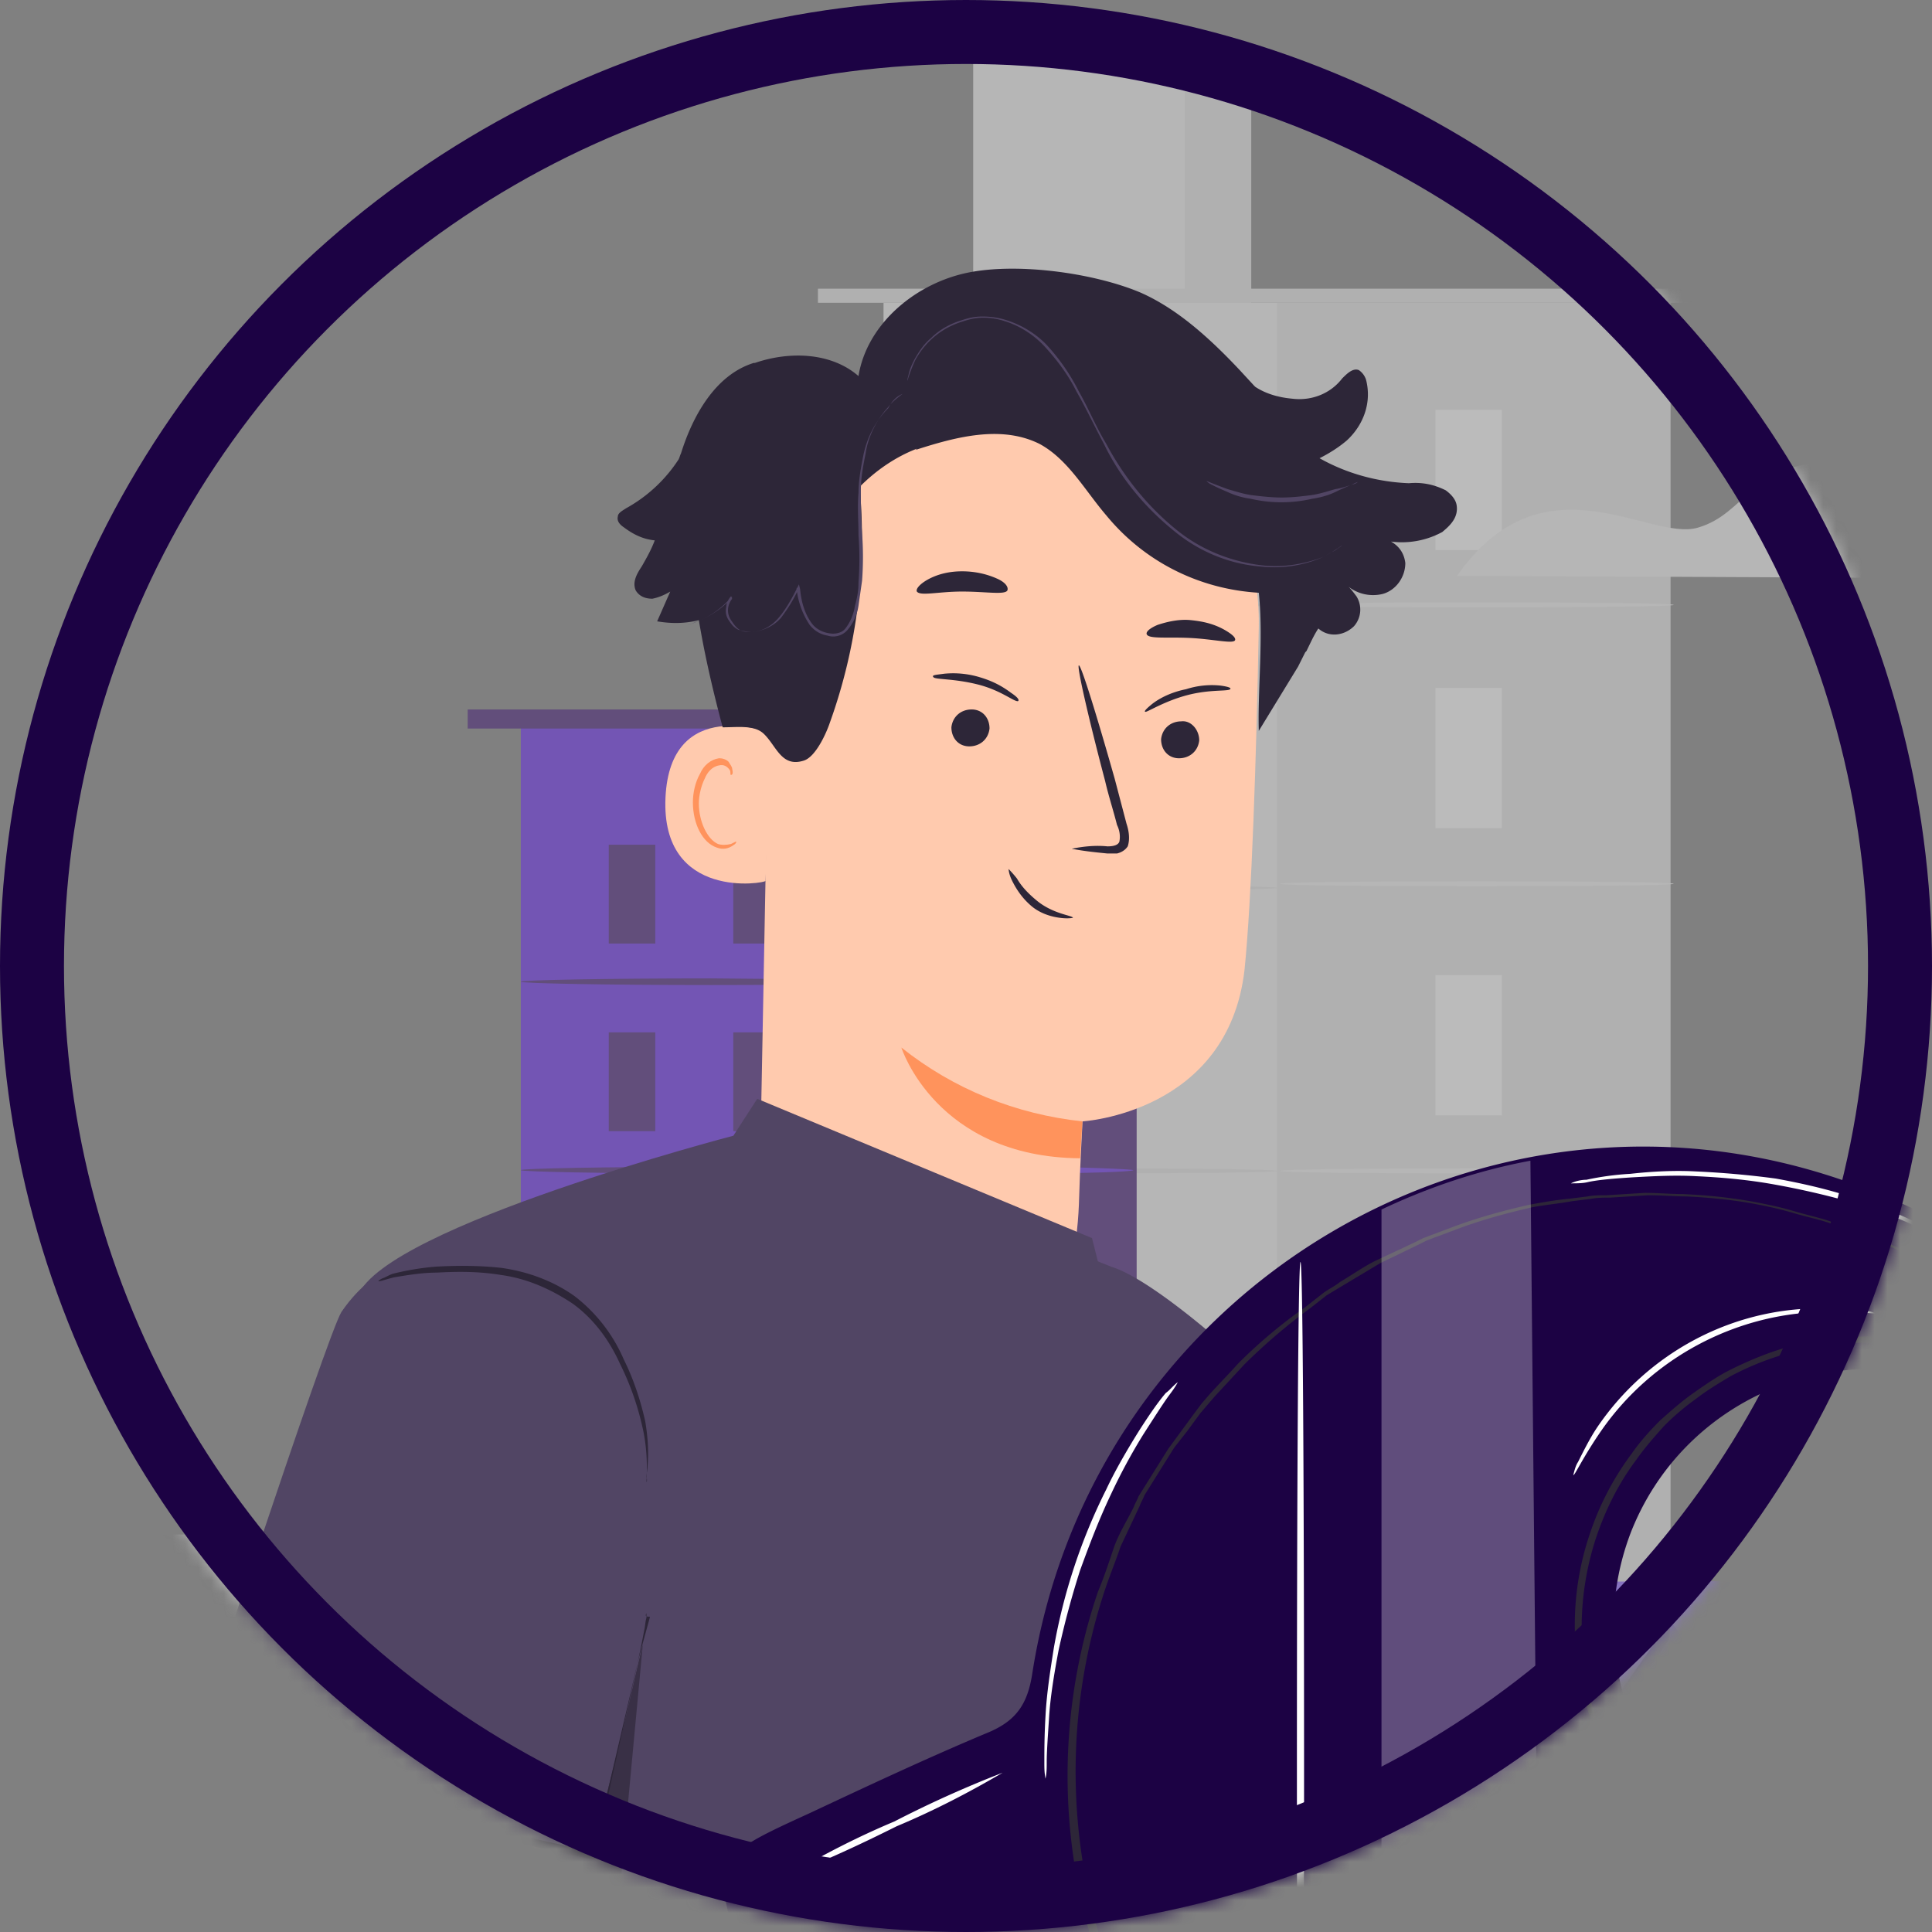
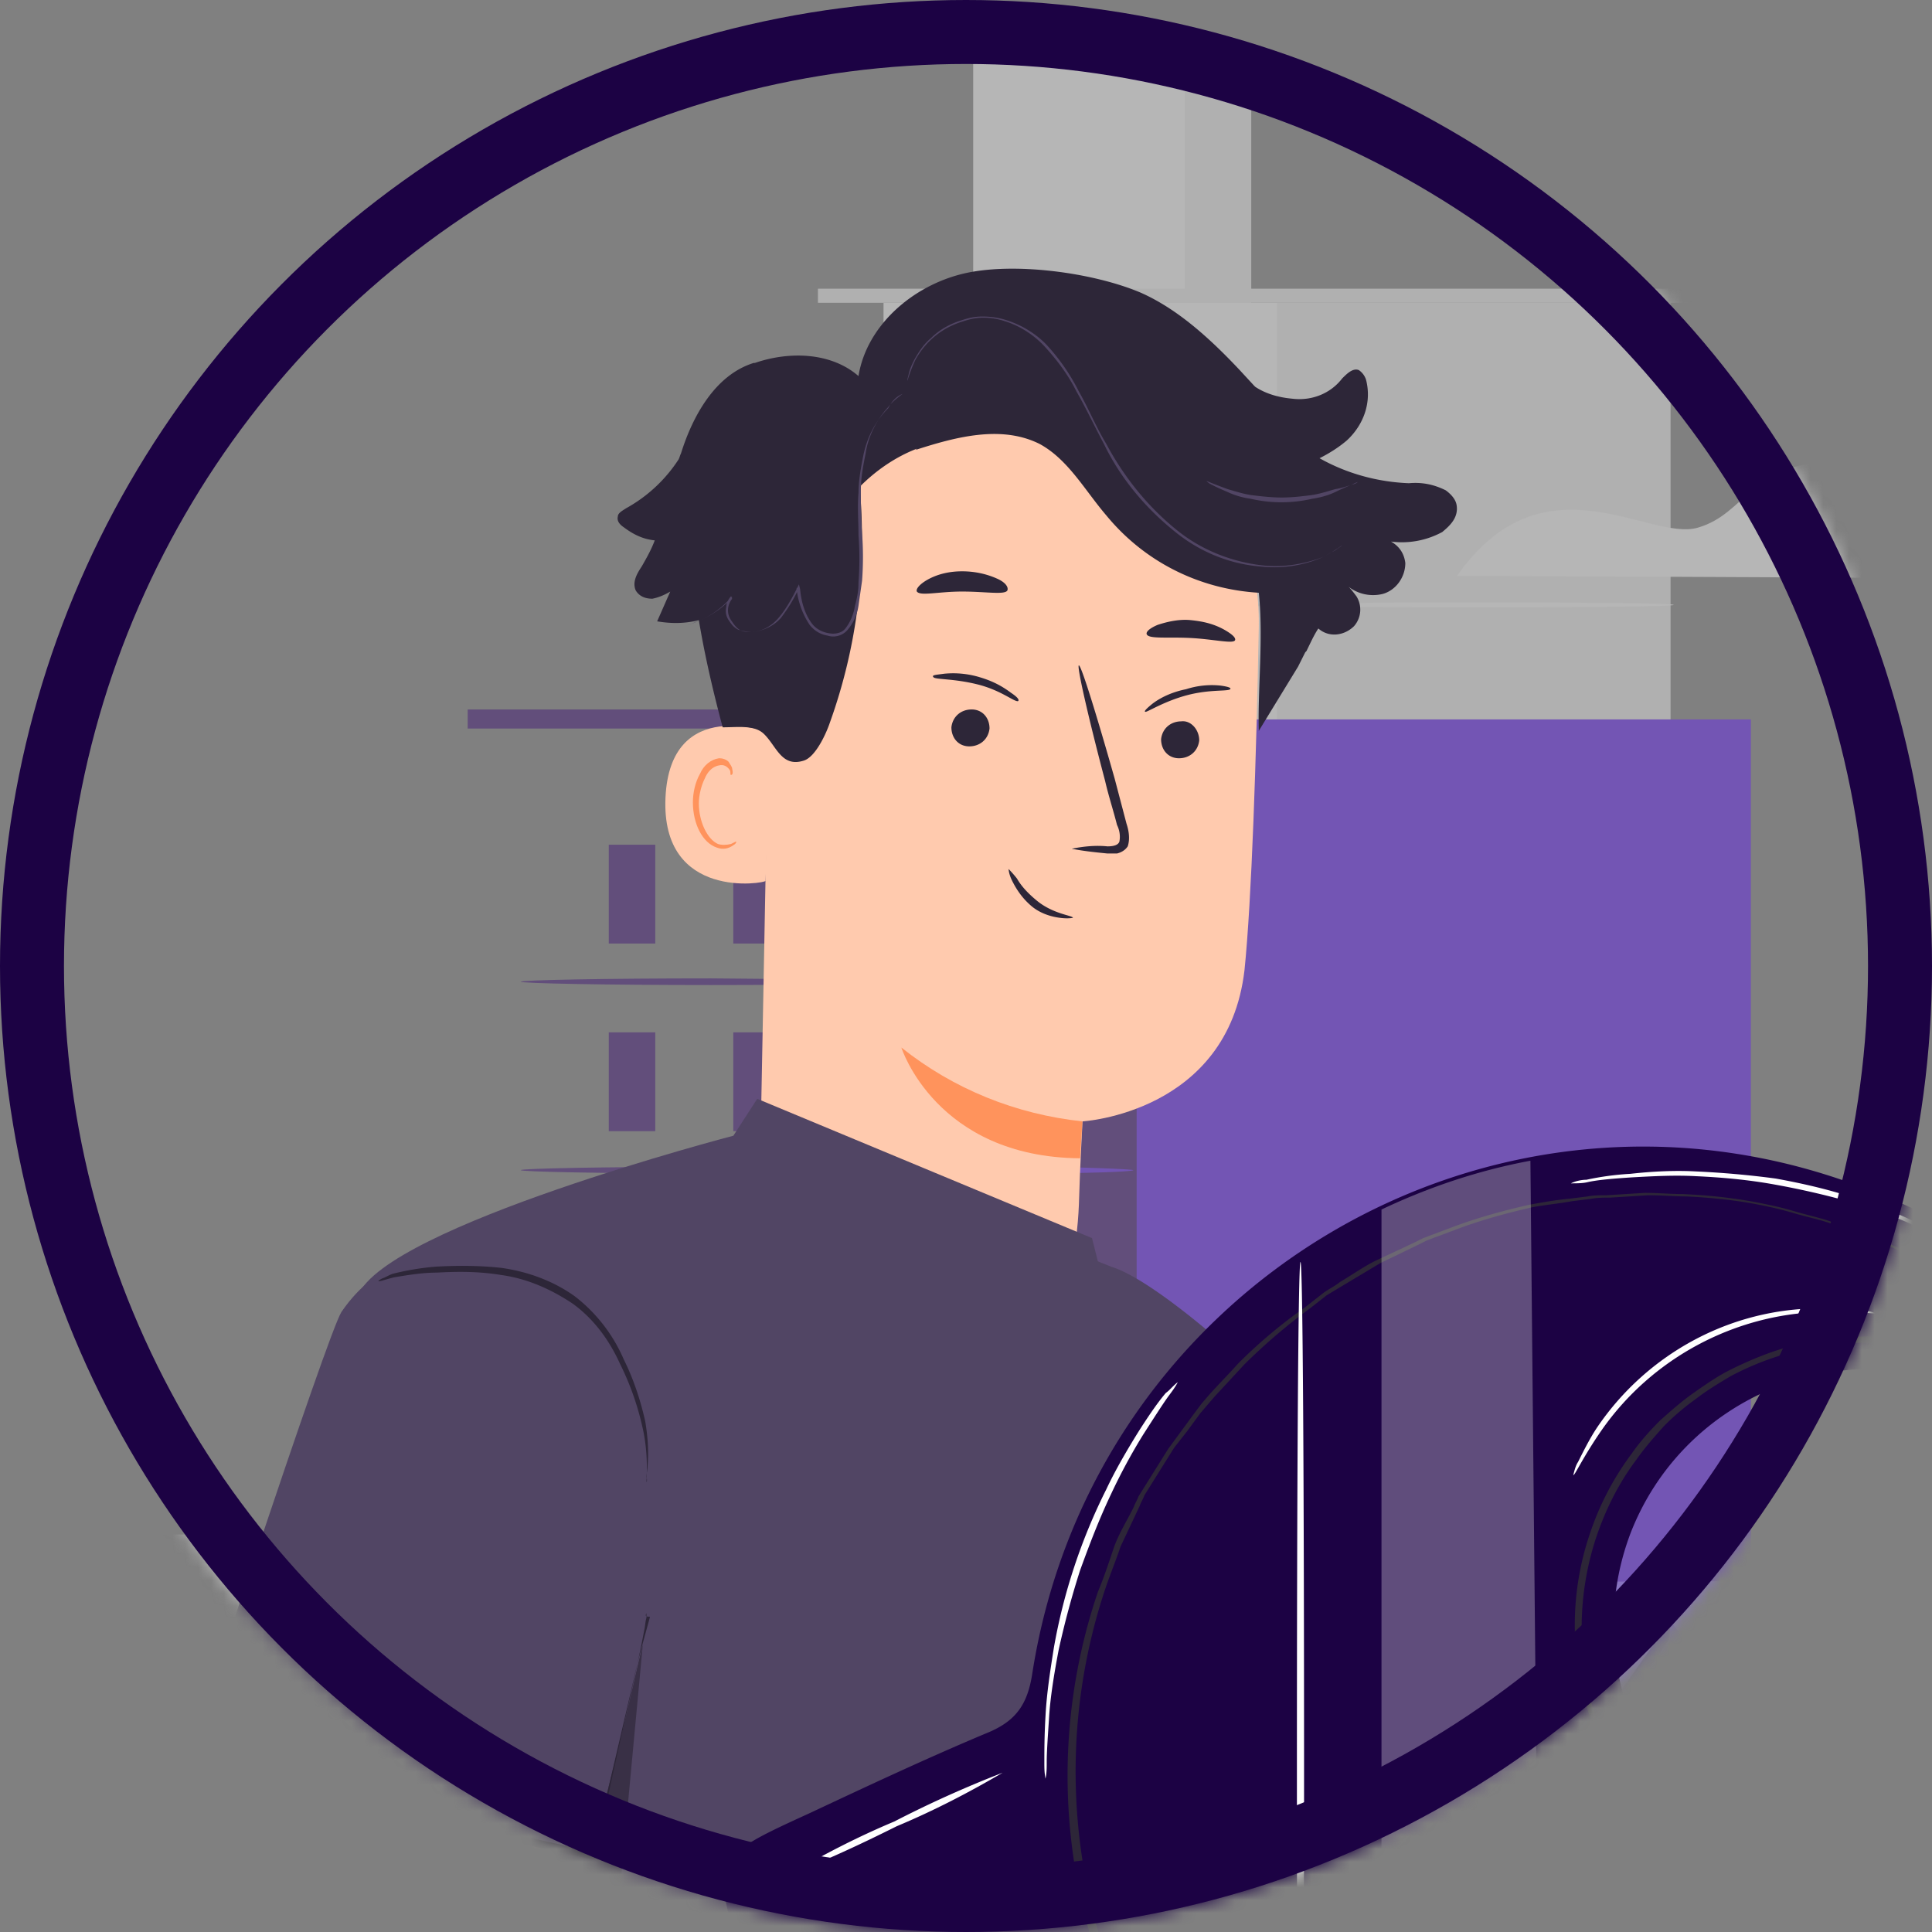
<svg xmlns="http://www.w3.org/2000/svg" width="151" height="151" fill="none" viewBox="0 0 151 151">
  <rect x="0" y="0" width="151" height="151" fill="#808080" stroke="none" />
  <mask id="a" width="151" height="151" x="0" y="0" maskUnits="userSpaceOnUse" style="mask-type:alpha">
    <circle cx="75.5" cy="75.5" r="75.5" fill="#D9D9D9" />
  </mask>
  <g mask="url(#a)">
    <g opacity=".5">
      <path fill="#EBEBEB" d="M130.55 23.664H69.053v160.88h61.497V23.664Z" />
      <path fill="#E0E0E0" d="M130.551 23.664h-30.75v160.88h30.75V23.664Z" />
      <path fill="#EBEBEB" d="M97.791 4.527H76.06v19.137H97.79V4.527Z" />
      <path fill="#E0E0E0" d="M97.791 4.527h-5.19v19.137h5.19V4.527Z" />
      <path fill="#E0E0E0" d="M132.303 22.563H63.929v1.102h68.374v-1.102Z" />
      <path fill="#fff" d="M86.373 32.031h-5.19v10.963h5.19V32.031Z" />
      <path fill="#E0E0E0" d="M99.802 47.277c0 .13-6.877.194-15.375.194-8.498 0-15.374-.065-15.374-.194 0-.13 6.876-.195 15.374-.195 8.498 0 15.375.065 15.375.195Z" />
-       <path fill="#F5F5F5" d="M117.382 32.031h-5.19v10.963h5.19V32.031Z" />
      <path fill="#EBEBEB" d="M130.81 47.277c0 .13-6.876.194-15.374.194-8.498 0-15.374-.065-15.374-.194 0-.13 6.876-.195 15.374-.195 8.498 0 15.374.065 15.374.195Z" />
-       <path fill="#F5F5F5" d="M117.382 53.766h-5.19v10.963h5.19V53.766Z" />
      <path fill="#EBEBEB" d="M130.81 69.073c0 .13-6.876.195-15.374.195-8.498 0-15.374-.065-15.374-.195s6.876-.194 15.374-.194c8.498 0 15.374.065 15.374.194Z" />
      <path fill="#F5F5F5" d="M117.382 76.21h-5.19v10.964h5.19V76.211Z" />
      <path fill="#EBEBEB" d="M130.81 91.515c0 .13-6.876.195-15.374.195-8.498 0-15.374-.065-15.374-.195s6.876-.195 15.374-.195c8.498 0 15.374.065 15.374.195Z" />
      <path fill="#F5F5F5" d="M117.382 98.656h-5.19v10.963h5.19V98.656Z" />
      <path fill="#EBEBEB" d="M130.81 113.964c0 .13-6.876.195-15.374.195-8.498 0-15.374-.065-15.374-.195s6.876-.194 15.374-.194c8.498 0 15.374.064 15.374.194Z" />
      <path fill="#F5F5F5" d="M117.382 120.453h-5.19v10.963h5.19v-10.963Z" />
      <path fill="#EBEBEB" d="M130.81 135.761c0 .13-6.876.195-15.374.195-8.498 0-15.374-.065-15.374-.195s6.876-.195 15.374-.195c8.498 0 15.374.065 15.374.195Z" />
      <path fill="#F5F5F5" d="M117.382 142.375h-5.19v10.963h5.19v-10.963Z" />
-       <path fill="#fff" d="M86.373 54.086h-5.19v10.963h5.19V54.086Z" />
      <path fill="#E0E0E0" d="M99.802 69.398c0 .13-6.877.194-15.375.194-8.498 0-15.374-.064-15.374-.194s6.876-.195 15.374-.195c8.498 0 15.375.065 15.375.195Z" />
      <path fill="#fff" d="M86.373 76.21h-5.19v10.964h5.19V76.211Z" />
      <path fill="#E0E0E0" d="M99.802 91.515c0 .13-6.877.195-15.375.195-8.498 0-15.374-.065-15.374-.195s6.876-.195 15.374-.195c8.498 0 15.375.065 15.375.195Z" />
      <path fill="#fff" d="M86.373 98.328h-5.19v10.963h5.19V98.328Z" />
      <path fill="#E0E0E0" d="M99.802 113.64c0 .13-6.877.195-15.375.195-8.498 0-15.374-.065-15.374-.195s6.876-.195 15.374-.195c8.498 0 15.375.065 15.375.195Z" />
      <path fill="#fff" d="M86.373 120.453h-5.19v10.963h5.19v-10.963Z" />
      <path fill="#E0E0E0" d="M99.802 135.761c0 .13-6.877.195-15.375.195-8.498 0-15.374-.065-15.374-.195s6.876-.195 15.374-.195c8.498 0 15.375.065 15.375.195Z" />
      <path fill="#fff" d="M86.373 142.57h-5.19v10.963h5.19V142.57Z" />
      <path fill="#EBEBEB" d="M44.92 122.07H-2.24v62.147h47.16V122.07Z" />
      <path fill="#E0E0E0" d="M44.856 122.07h-22.12v62.147h22.12V122.07Z" />
      <path fill="#F5F5F5" d="M11.837 130.508H7.62v10.314h4.217v-10.314ZM22.735 144.843c0 .13-5.578.195-12.52.195-6.94 0-12.52-.065-12.52-.195s5.58-.195 12.52-.195c6.942 0 12.52.065 12.52.195ZM11.837 150.812H7.62v10.315h4.217v-10.315ZM31.687 130.508h-4.216v10.314h4.216v-10.314ZM40.9 130.508h-4.217v10.314h4.216v-10.314ZM31.687 150.031h-4.216v10.315h4.216v-10.315ZM40.9 150.031h-4.217v10.315h4.216v-10.315Z" />
      <path fill="#E0E0E0" d="M48.425 119.93H-5.808v2.27h54.233v-2.27Z" />
      <path fill="#EBEBEB" d="M45.181 122.398c0 .129-10.509.194-23.548.194-13.039 0-23.548-.065-23.548-.194 0-.13 10.509-.195 23.548-.195 13.04 0 23.548.065 23.548.195ZM113.879 45.005l41.777.194s-3.957-9.082-12.391-9.082c-6.422 0-6.746 4.022-10.574 5.125-3.827 1.103-12.066-5.838-18.812 3.763Z" />
      <path fill="#F5F5F5" d="m-35 .569 73.434.324S31.493-15 16.637-15C5.285-15 4.831-7.93-1.98-5.918-8.792-3.908-23.129-16.298-35 .569Z" />
-       <path fill="#6629E8" d="M88.774 56.227H40.705v127.73h48.07V56.227Z" />
+       <path fill="#6629E8" d="M88.774 56.227v127.73h48.07V56.227Z" />
      <path fill="#431B76" d="M88.839 56.227H70.35v127.73h18.488V56.227Z" />
      <path fill="#6629E8" d="M81.379 66.348h-3.633v7.72h3.633v-7.72ZM81.379 79.844h-3.633v7.72h3.633v-7.72ZM81.379 95.023h-3.633v7.72h3.633v-7.72ZM81.379 109.488h-3.633v7.72h3.633v-7.72ZM81.379 123.953h-3.633v7.72h3.633v-7.72ZM81.379 138.422h-3.633v7.72h3.633v-7.72Z" />
      <path fill="#431B76" d="M91.239 55.45H36.553v1.491h54.686V55.45Z" />
      <path fill="#431B76" d="M79.562 46.434H60.1v9.73h19.46v-9.73Z" />
      <path fill="#6629E8" d="M70.35 46.434H60.1v9.017h10.25v-9.017Z" />
      <path fill="#431B76" d="M51.214 66.023H47.58v7.72h3.633v-7.72ZM60.944 66.023h-3.633v7.72h3.633v-7.72ZM51.214 80.688H47.58v7.72h3.633v-7.72ZM60.944 80.688h-3.633v7.72h3.633v-7.72ZM51.214 95.344H47.58v7.719h3.633v-7.72ZM60.944 95.344h-3.633v7.719h3.633v-7.72ZM51.214 110.07H47.58v7.72h3.633v-7.72ZM60.944 110.07h-3.633v7.72h3.633v-7.72ZM51.214 124.734H47.58v7.72h3.633v-7.72ZM60.944 124.734h-3.633v7.72h3.633v-7.72ZM51.214 139.391H47.58v7.719h3.633v-7.719ZM60.944 139.391h-3.633v7.719h3.633v-7.719ZM70.351 76.728c0 .13-6.617.26-14.79.26-8.174 0-14.856-.13-14.856-.26s6.617-.26 14.855-.26c8.174.066 14.791.13 14.791.26ZM70.351 91.455c0 .13-6.617.26-14.79.26-8.174 0-14.856-.13-14.856-.26s6.617-.26 14.855-.26c8.174.065 14.791.195 14.791.26ZM70.351 106.373c0 .13-6.617.259-14.79.259-8.174 0-14.856-.129-14.856-.259s6.617-.26 14.855-.26c8.174.065 14.791.13 14.791.26ZM70.351 121.228c0 .13-6.617.26-14.79.26-8.174 0-14.856-.13-14.856-.26s6.617-.259 14.855-.259c8.174 0 14.791.065 14.791.259ZM70.351 135.759c0 .13-6.617.26-14.79.26-8.174 0-14.856-.13-14.856-.26 0-.129 6.617-.259 14.855-.259 8.174.065 14.791.13 14.791.259ZM70.351 149.967c0 .129-6.617.259-14.79.259-8.174 0-14.856-.13-14.856-.259 0-.13 6.617-.26 14.855-.26 8.174.065 14.791.13 14.791.26Z" />
      <path fill="#6629E8" d="M88.58 76.728c0 .13-3.958.26-8.823.26s-8.822-.13-8.822-.26 3.957-.26 8.822-.26c4.865 0 8.822.13 8.822.26ZM88.58 91.455c0 .13-3.958.26-8.823.26s-8.822-.13-8.822-.26 3.957-.26 8.822-.26c4.865 0 8.822.195 8.822.26ZM88.58 106.181c0 .13-3.958.26-8.823.26s-8.822-.065-8.822-.26c0-.194 3.957-.259 8.822-.259 4.865 0 8.822.194 8.822.259ZM88.385 121.228c0 .13-3.957.26-8.822.26-4.866 0-8.823-.13-8.823-.26s3.957-.259 8.823-.259c4.865 0 8.822.065 8.822.259ZM88.385 135.759c0 .13-3.957.26-8.822.26-4.866 0-8.823-.13-8.823-.26 0-.129 3.957-.259 8.823-.259 4.865 0 8.822.13 8.822.259ZM88.385 150.353c0 .13-3.957.26-8.822.26-4.866 0-8.823-.13-8.823-.26s3.957-.259 8.823-.259c4.865 0 8.822.129 8.822.259Z" />
      <path fill="#7241FF" d="M97.662 139.527H78.266v44.502h19.396v-44.502Z" />
-       <path fill="#000" d="M97.662 139.527H78.266v44.502h19.396v-44.502Z" opacity=".2" />
      <path fill="#7241FF" d="M73.725 139.395h47.874l8.953-12.715 9.341 13.039 11.028-.194-11.871-15.959-53.324.195-12.001 15.634Z" />
      <path fill="#fff" d="M73.725 139.395h47.874l8.953-12.715 9.341 13.039 11.028-.194-11.871-15.959-53.324.195-12.001 15.634Z" opacity=".2" />
      <path fill="#7241FF" d="M97.662 139.524v44.502h47.81v-44.502h-5.514l-9.406-12.844-9.017 12.65-23.873.194Z" />
      <path fill="#fff" d="M139.894 142.379h-17.581v10.898h17.581v-10.898ZM114.399 142.512h-11.093v10.509h11.093v-10.509Z" opacity=".7" />
      <path fill="#7241FF" d="M127.437 142.379h-.129v11.028h.129v-11.028ZM134.768 142.379h-.129v11.028h.129v-11.028Z" />
      <path fill="#7241FF" d="M134.703 148.152h-7.33v.13h7.33v-.13ZM108.949 142.512h-.13v10.509h.13v-10.509Z" />
      <path fill="#7241FF" d="M114.399 147.895h-11.093v.129h11.093v-.129Z" />
      <path fill="#fff" d="M132.887 135.179a2.324 2.324 0 0 1-2.335 2.335 2.325 2.325 0 0 1-2.335-2.335 2.326 2.326 0 0 1 2.335-2.335c1.233 0 2.335 1.038 2.335 2.335Z" opacity=".7" />
      <path fill="#7241FF" d="m113.685 132.26 2.984-3.633v-8.822h-6.228v12.52l3.244-.065Z" />
      <path fill="#000" d="M113.685 132.26v-12.455h2.984v8.822l-2.984 3.633Z" opacity=".2" />
      <path fill="#7241FF" d="M117.123 118.508h-7.33v1.297h7.33v-1.297ZM73.725 139.397v1.232h47.809v-1.297l-47.81.065ZM121.534 140.627l8.952-12.52.065-1.427-8.952 12.714-.065 1.233ZM150.662 139.527h-10.704v.844h10.704v-.844Z" />
      <path fill="#000" d="M73.725 139.397v1.232h47.809v-1.297l-47.81.065ZM121.534 140.627l8.952-12.52.065-1.427-8.952 12.714-.065 1.233ZM150.662 139.527h-10.704v.844h10.704v-.844Z" opacity=".3" />
    </g>
    <path fill="#FFCAAE" d="m88.14 109.796 43.298 33.967 21.416-20.101.559-3.909c.186-1.116.465-2.233.931-3.257l5.494-13.121 12.942 20.938s-31.751 41.505-37.338 42.901c-7.356 1.954-43.95-22.8-43.95-22.8l-3.351-34.618ZM60.207 48.84l-.838 44.295c-.28 7.538-.745 18.798 11.267 18.705 10.428-.837 13.408-10.608 13.687-17.681.094-3.35.28-6.142.28-6.514 0 0 11.36-.651 12.663-11.819.559-5.397.931-16.657 1.117-26.8.187-10.889-8.007-20.102-18.901-21.125l-1.118-.093c-11.639-.559-17.97 9.306-18.157 21.031Z" />
    <path fill="#FF935C" d="M84.602 87.645c-5.214-.559-10.056-2.513-14.153-5.77 0 0 2.7 8.561 13.967 8.654l.186-2.884Z" />
    <path fill="#2D2638" d="M79.574 54.796c-.28.093-1.304-.837-3.166-1.303-1.862-.465-3.259-.372-3.445-.558-.186-.186.186-.186.838-.279a7.16 7.16 0 0 1 2.793.28c.931.278 1.676.65 2.421 1.209.559.372.652.558.559.651ZM77.339 56.938c-.093.838-.745 1.396-1.583 1.396s-1.397-.651-1.397-1.489c.094-.837.745-1.396 1.583-1.396s1.397.652 1.397 1.49ZM83.764 66.335c.93-.186 1.862-.28 2.793-.186.466 0 .838-.093.931-.372.093-.466 0-.93-.186-1.303-.28-1.117-.652-2.234-.931-3.443-1.304-4.932-2.235-9.027-2.049-9.027.187 0 1.397 3.908 2.794 8.84l.93 3.537c.187.558.28 1.21.094 1.768-.186.28-.466.465-.838.558h-.745c-.931-.093-1.862-.186-2.793-.372ZM78.737 46.141c-.187.373-1.676.093-3.539.093-1.862 0-3.259.373-3.538 0-.093-.186.186-.558.838-.93.838-.465 1.77-.652 2.7-.652.931 0 1.863.187 2.7.559.652.279.932.651.839.93ZM96.521 50.051c-.186.28-1.676-.093-3.445-.186-1.77-.093-3.259.093-3.445-.279-.093-.186.186-.465.838-.744.838-.28 1.769-.465 2.607-.373.931.094 1.77.28 2.607.745.652.372.931.651.838.837Z" />
    <path fill="#FFCAAE" d="M60.3 57.308c-.186-.093-7.914-2.978-8.287 5.025-.372 8.096 7.822 6.7 7.822 6.514 0-.186.465-11.54.465-11.54Z" />
    <path fill="#FF935C" d="m57.506 65.776-.372.186c-.373.093-.745.093-1.024 0-.838-.372-1.49-1.768-1.49-3.164 0-.651.186-1.396.465-1.954.187-.466.56-.93 1.118-1.024.372-.093.652.093.838.372.093.186 0 .373.093.373s.186-.093.093-.466c0-.186-.186-.372-.28-.558-.186-.186-.465-.28-.744-.28-.652.094-1.21.56-1.49 1.21-.373.652-.559 1.49-.559 2.234 0 1.675.745 3.164 1.863 3.536.465.186.93.093 1.303-.186.186-.093.28-.28.186-.28Z" />
    <path fill="#2D2638" d="M83.858 71.733c0-.186-1.583-.279-2.886-1.395-.559-.466-1.118-1.024-1.49-1.676a9.898 9.898 0 0 0-.652-.744s0 .372.28.93c.372.745.837 1.396 1.49 1.955.651.558 1.489.837 2.234.93.652.093 1.024 0 1.024 0ZM96.149 53.865c-.186.186-1.583 0-3.352.465-1.77.465-3.073 1.303-3.26 1.303-.185 0 .094-.28.56-.651.744-.559 1.675-.931 2.607-1.117a6.536 6.536 0 0 1 2.7-.28c.652.094.838.187.745.28ZM93.728 57.868c-.093.837-.745 1.396-1.583 1.396s-1.397-.652-1.397-1.49c.093-.837.745-1.395 1.583-1.395.745-.093 1.397.651 1.397 1.489 0-.093 0-.093 0 0Z" />
    <path fill="#2D2638" d="M113.839 39.442c-.093-.465-.465-.837-.838-1.117-.931-.465-1.862-.651-2.886-.558-2.421-.093-4.842-.745-6.984-1.954.745-.373 1.49-.838 2.142-1.396 1.304-1.21 1.955-2.978 1.49-4.746a1.449 1.449 0 0 0-.559-.745c-.465-.186-.931.28-1.303.652-.932 1.21-2.421 1.768-3.911 1.582-1.024-.093-2.049-.372-2.887-.93l-.093-.094-1.117-1.21c-2.794-2.978-5.215-4.932-7.729-6.048-3.724-1.582-9.963-2.42-13.873-1.49-3.911.931-7.543 4.002-8.194 8.004-2.142-1.862-5.4-1.955-8.101-1.024h-.093c-2.98.93-4.75 4.095-5.68 7.073-.093.186-.093.279-.186.465a11.518 11.518 0 0 1-4.097 3.815c-.28.186-.652.372-.652.652-.093.372.186.651.465.837.745.559 1.49.93 2.421 1.024-.279.744-.651 1.396-1.024 2.047-.372.559-.745 1.21-.465 1.861.279.466.744.652 1.303.652.466-.093.931-.28 1.397-.559l-1.024 2.327c1.117.186 2.141.186 3.259-.093.465 2.791 1.117 5.583 1.862 8.375 1.21 0 2.42-.186 3.166.465 1.024.931 1.396 2.7 3.165 2.14.932-.278 1.77-2.14 2.049-2.977 2.142-5.956 2.886-12.19 2.328-18.426 1.303-1.303 2.793-2.326 4.47-2.978l-.094.093c3.166-1.023 6.704-1.954 9.684-.465 2.234 1.21 3.538 3.63 5.214 5.584 2.98 3.629 7.263 5.77 11.919 6.048.372 3.444-.093 7.631 0 10.795l3.072-5.025.559-1.117.093-.093c.28-.558.559-1.21.931-1.768.838.745 2.049.559 2.794-.186a1.96 1.96 0 0 0 .186-2.326c-.279-.373-.559-.745-.931-1.024a3.142 3.142 0 0 0 2.979.837c1.025-.279 1.77-1.302 1.77-2.42-.094-.744-.466-1.302-1.118-1.674a6.608 6.608 0 0 0 4.004-.745c.559-.465 1.304-1.116 1.117-2.14Z" />
    <path fill="#514564" d="M70.543 30.785c-.373.28-.838.652-1.118 1.024-.93 1.024-1.583 2.326-1.769 3.63-.186.93-.372 1.86-.372 2.884 0 1.024 0 2.14.093 3.35s.093 2.513 0 3.722l-.28 1.955a3.744 3.744 0 0 1-.838 1.86c-.372.466-1.024.652-1.582.466-.56-.093-1.025-.372-1.397-.837a6.329 6.329 0 0 1-1.025-2.885h.187c-.373.837-.838 1.582-1.397 2.326-.559.652-1.397 1.024-2.235 1.117-.372 0-.838-.093-1.117-.186-.372-.186-.559-.465-.745-.745a1.291 1.291 0 0 1-.186-1.023c0-.28.186-.652.372-.838l.093.093c-.651.745-1.49 1.303-2.42 1.768-.28.093-.466.187-.745.28-.093 0-.187.093-.28.093l.28-.093c.186-.093.465-.187.745-.28.93-.465 1.675-1.023 2.327-1.768l.093.093c-.372.466-.465 1.117-.093 1.675.187.28.373.559.652.745.28.186.652.186 1.024.186.838-.093 1.49-.465 2.049-1.117.558-.651 1.024-1.489 1.396-2.233l.187-.372.093.372c.093 1.024.372 1.954.931 2.699.28.372.745.651 1.304.744.465.093 1.024 0 1.303-.372.373-.465.652-1.117.745-1.768.186-.652.28-1.21.28-1.861.093-1.21.093-2.42 0-3.63 0-1.117-.094-2.233 0-3.35 0-.93.186-1.954.372-2.885.28-1.396.931-2.699 1.955-3.722.28-.559.652-.93 1.118-1.117ZM104.901 42.606l-.093.093-.279.186c-.093.093-.279.186-.466.279-.186.093-.465.28-.651.372a9.505 9.505 0 0 1-4.842.745c-2.421-.186-4.75-1.117-6.704-2.699-2.328-1.861-4.284-4.188-5.587-6.886-.745-1.396-1.397-2.792-2.142-4.095-.652-1.303-1.49-2.42-2.42-3.443-.839-.93-1.956-1.675-3.167-2.048a5.276 5.276 0 0 0-1.676-.279c-.558 0-1.024.093-1.583.28-1.583.465-2.886 1.488-3.724 2.977-.28.559-.466 1.117-.652 1.675v-.093l.093-.372c.093-.465.28-.837.466-1.21.372-.651.745-1.21 1.303-1.675.652-.651 1.49-1.116 2.421-1.396.559-.186 1.025-.279 1.583-.279.652 0 1.304.093 1.862.28 1.21.372 2.421 1.116 3.26 2.047a15.84 15.84 0 0 1 2.42 3.536c.745 1.303 1.304 2.699 2.142 4.095 1.397 2.605 3.259 4.932 5.587 6.793 1.862 1.489 4.19 2.42 6.61 2.699 1.584.186 3.26-.093 4.75-.652 1.024-.558 1.489-.93 1.489-.93Z" />
    <path fill="#514564" d="M106.112 37.675a.71.71 0 0 1-.465.186c-.373.186-.838.372-1.211.559-.558.279-1.21.465-1.862.558a10.634 10.634 0 0 1-4.842 0 6.183 6.183 0 0 1-1.862-.558 15.195 15.195 0 0 1-1.21-.559 1.284 1.284 0 0 1-.373-.279s.652.28 1.676.651c.652.187 1.21.373 1.862.466.745.093 1.583.186 2.328.186.838 0 1.583-.093 2.328-.186.652-.093 1.211-.28 1.862-.466 1.118-.186 1.676-.558 1.769-.558ZM75.291 94.348 86.837 99c2.793.837 8.194 5.397 11.453 8.468l13.408 17.867-20.485 24.94-15.922-55.928Z" />
    <path fill="#514564" d="m59.183 85.879-1.863 2.885s-27.096 7.072-29.33 12.47c-3.166 7.631 1.024 31.268 1.024 31.268l5.68 50.903-7.822 28.197 71.697 1.21s-4.376-73.889-5.4-81.706c-1.024-7.817-7.822-34.34-7.822-34.34L59.183 85.88Z" />
-     <path fill="#2D2638" d="M92.052 116.773v.28c0 .186.093.372.093.744.093.651.186 1.582.28 2.699.279 2.326.558 5.676.93 9.864.745 8.375 1.49 19.915 2.328 32.664.838 12.749 1.583 24.288 2.142 32.664.28 4.187.558 7.537.745 9.864.093 1.117.186 2.047.186 2.699V209.181v-.186c0-.186-.093-.372-.093-.744a41.734 41.734 0 0 1-.28-2.699c-.279-2.327-.558-5.677-.93-9.864-.746-8.376-1.49-19.915-2.329-32.664-.837-12.749-1.582-24.289-2.141-32.664-.28-4.188-.559-7.538-.745-9.864-.093-1.117-.186-2.048-.186-2.699v-1.024Z" />
    <path fill="#1C0244" d="m-13.073 217.09 11.639-5.583c1.117-3.629 2.141-7.259 3.352-11.167l13.967 6.235 4.748-14.611 13.967 6.049 4.563-14.703c4.004 1.861 7.449 3.629 10.987 4.839a9.622 9.622 0 0 0 6.053 0c5.028-2.047 9.87-4.56 14.898-7.072.745 1.395 1.21 2.233 1.583 3.07 2.42 5.026 2.607 5.119 7.635 2.699a866.05 866.05 0 0 0 16.295-7.631c2.328-1.116 4.004-.93 6.331.373 17.785 9.957 35.663 10.515 52.889-1.117 16.294-11.074 23.371-26.894 20.95-46.344-2.421-19.449-13.408-32.663-31.565-39.457-28.679-10.702-59.779 7.817-64.528 38.061-.372 2.513-1.303 3.816-3.631 4.747-4.656 1.954-9.218 4.094-13.78 6.234-7.73 3.537-7.73 3.537-5.215 11.726-1.583.837-2.793 1.582-4.19 2.233-17.878 8.19-65.366 29.407-81.009 36.293l-5.4 18.519 19.46 6.607Zm178.032-82.822c-4.004 10.329-15.643 15.448-25.979 11.539-10.335-4.001-15.457-15.634-11.546-25.963 4.004-10.33 15.643-15.448 25.979-11.54h.093c10.242 3.909 15.457 15.448 11.546 25.778-.093.093-.093.186-.093.186Z" />
    <path fill="#2D2638" d="M174.55 138.643s0-.279-.093-.744c-.094-.465-.094-1.21-.094-2.14 0-.466 0-1.024-.093-1.582a85.63 85.63 0 0 1-.279-1.862c-.093-.651-.186-1.396-.372-2.233l-.559-2.513a40.073 40.073 0 0 0-5.028-12.004 47.175 47.175 0 0 0-11.453-12.842l-1.956-1.489c-.651-.466-1.396-.838-2.141-1.303-.745-.466-1.397-.93-2.235-1.303l-2.328-1.117-1.21-.558-1.211-.466-2.607-.93c-.838-.28-1.769-.465-2.7-.745a28.429 28.429 0 0 0-2.7-.65c-1.863-.373-3.818-.56-5.68-.652-.931 0-1.956-.093-2.98-.093l-2.98.186c-.465 0-1.024 0-1.489.093l-1.49.186c-1.024.186-2.049.28-3.073.465-2.048.466-4.097 1.024-6.052 1.768l-1.49.559c-.279.093-.466.186-.745.279l-.745.372-2.886 1.396-2.794 1.675-1.396.838-1.304 1.023a45.463 45.463 0 0 0-5.121 4.374l-2.328 2.513-.559.651-.558.651-1.025 1.396-1.024 1.303-.931 1.489-.931 1.489-.466.745c-.093.279-.28.558-.372.837l-1.49 3.164c-.372 1.117-.838 2.233-1.21 3.35a45.135 45.135 0 0 0 0 28.476c.372 1.117.838 2.234 1.21 3.35.373 1.117 1.024 2.141 1.49 3.164l.372.838.466.744.931 1.489.931 1.489 1.024 1.396 1.025 1.396.465.652.559.651c.745.838 1.49 1.675 2.328 2.513 1.583 1.582 3.352 2.977 5.121 4.373l1.303 1.024c.466.372.932.558 1.397.931l2.794 1.675 2.886 1.396.745.372.745.279 1.49.558c1.955.745 4.004 1.303 6.052 1.768 1.024.187 2.049.373 3.073.466l1.49.186c.465.093 1.024.093 1.489.093l2.98.186c1.024 0 1.955-.093 2.98-.093 1.955-.093 3.817-.279 5.68-.651.931-.187 1.862-.373 2.7-.652.931-.279 1.769-.465 2.7-.744l2.514-.931 1.304-.465 1.21-.559 2.328-1.116c.745-.372 1.49-.838 2.235-1.303.745-.465 1.396-.838 2.141-1.303l1.956-1.489c4.655-3.443 8.566-7.817 11.546-12.842a43.016 43.016 0 0 0 4.935-12.098c.279-.837.465-1.675.558-2.419.094-.838.187-1.489.373-2.234.186-.744.186-1.303.279-1.861.093-.558.093-1.117.093-1.582.093-.93.093-1.675.093-2.14 0-.466.094-.559.187-.559-.093 0-.093.28-.093.745 0 .465 0 1.21-.094 2.14 0 .466 0 1.024-.093 1.582-.093.559-.186 1.21-.279 1.861-.093.652-.186 1.396-.372 2.234l-.559 2.512a42.957 42.957 0 0 1-4.935 12.098c-2.98 5.025-6.891 9.492-11.546 13.028l-1.956 1.489c-.651.466-1.396.838-2.141 1.303-.745.466-1.397.931-2.235 1.303l-2.328 1.117-1.21.558-1.304.465-2.607.931c-.838.279-1.769.465-2.7.744-.931.28-1.862.466-2.794.652-1.862.372-3.817.558-5.773.651-.931 0-1.955.093-2.979.093l-2.98-.186c-.465 0-1.024 0-1.49-.093l-1.489-.186c-1.025-.186-2.049-.279-3.073-.465-2.049-.466-4.097-1.024-6.053-1.768l-1.489-.559c-.28-.093-.466-.186-.745-.279l-.745-.372-2.98-1.396-2.793-1.675-1.397-.838-1.303-1.023c-1.863-1.303-3.539-2.792-5.215-4.374l-2.328-2.513-.558-.651-.559-.745-1.024-1.395-1.025-1.396-.93-1.489-.932-1.489-.465-.745-.373-.837-1.583-3.164c-.372-1.117-.838-2.234-1.21-3.35a44.72 44.72 0 0 1 0-28.756c.465-1.116.838-2.233 1.21-3.35.373-1.117 1.025-2.14 1.583-3.257.093-.279.28-.558.373-.837l.465-.745.931-1.489.931-1.489 1.025-1.396 1.024-1.396.559-.744.558-.651c.745-.838 1.583-1.676 2.328-2.513a39.29 39.29 0 0 1 5.215-4.374l1.303-1.023c.466-.373.931-.559 1.397-.931.931-.558 1.862-1.21 2.793-1.675l2.98-1.396.745-.372c.279-.093.465-.186.745-.28l1.489-.558c1.956-.744 4.004-1.303 6.053-1.768 1.024-.186 2.048-.372 3.073-.465l1.489-.186c.466-.093 1.025-.093 1.49-.093l2.98-.186c1.024 0 1.955.093 2.979.093 1.956.093 3.818.279 5.773.65.932.187 1.863.373 2.794.652.931.28 1.769.466 2.7.745l2.607.93 1.304.466 1.21.558 2.328 1.117c.745.372 1.49.837 2.235 1.303.745.465 1.397.837 2.141 1.302l1.956 1.489a45.137 45.137 0 0 1 11.546 12.936 42.963 42.963 0 0 1 4.935 12.097c.186.838.465 1.675.559 2.513.093.837.186 1.489.372 2.233.186.745.186 1.303.279 1.862.093.558 0 1.116.093 1.582 0 .93.094 1.675.094 2.14 0 .465.093.744.093.744Z" />
    <path fill="#2D2638" d="M168.312 127.104v-.372l-.093-1.024c0-.186 0-.465-.094-.745 0-.279-.093-.558-.186-.93-.093-.745-.279-1.582-.465-2.327a22.487 22.487 0 0 0-2.514-5.955c-6.146-10.144-19.182-13.773-29.703-8.19-.932.559-1.863 1.117-2.701 1.768a19.02 19.02 0 0 0-2.514 2.141c-.745.837-1.49 1.675-2.141 2.606-1.397 1.861-2.421 3.908-3.166 6.141a22.646 22.646 0 0 0 0 14.052c.745 2.234 1.769 4.281 3.166 6.142.651.931 1.396 1.768 2.234 2.606.838.744 1.676 1.489 2.514 2.14.838.652 1.77 1.21 2.701 1.768.931.466 1.862.931 2.886 1.303 3.725 1.396 7.822 1.675 11.732 1.024 6.332-1.21 11.826-5.025 15.085-10.423a22.48 22.48 0 0 0 2.514-5.956c.186-.744.372-1.488.465-2.326.093-.372.093-.651.187-.931l.093-.744.093-1.024c-.186-.465-.093-.651-.093-.744V129.337c0 .372-.093.559-.093.931-.094.744-.187 1.582-.466 2.326a20.107 20.107 0 0 1-2.421 6.049c-3.352 5.584-8.846 9.492-15.27 10.702-4.004.744-8.101.465-11.919-.931a28.902 28.902 0 0 1-2.98-1.302c-.931-.559-1.862-1.117-2.793-1.769-.931-.651-1.769-1.395-2.607-2.233-.838-.838-1.583-1.675-2.235-2.606a21.442 21.442 0 0 1-3.259-6.328 22.217 22.217 0 0 1 0-14.331 22.134 22.134 0 0 1 3.259-6.235c.652-.93 1.397-1.768 2.235-2.605.838-.745 1.676-1.489 2.607-2.141.931-.651 1.862-1.303 2.793-1.768a28.906 28.906 0 0 1 2.98-1.303c3.818-1.396 7.915-1.675 11.919-.93 6.331 1.209 11.918 5.118 15.27 10.701a20.128 20.128 0 0 1 2.421 6.049c.186.745.372 1.582.466 2.327 0 .372.093.651.093.93v2.234Z" />
    <path fill="#fff" d="M107.974 94.534v87.755a58.689 58.689 0 0 0 12.57 4.188l-.931-95.758c-4.004.744-7.915 2.047-11.639 3.815Z" opacity=".3" />
    <path fill="#fff" d="M101.643 179.032c-.093 0-.28-18.053-.28-40.201 0-22.149.093-40.202.28-40.202.186 0 .279 18.053.279 40.202 0 22.148-.186 40.201-.279 40.201ZM92.052 108.027c-.187.373-.466.745-.745 1.117-.466.651-1.118 1.675-1.956 2.978a44.858 44.858 0 0 0-2.514 4.653c-.93 1.954-1.676 3.908-2.42 5.956a68.075 68.075 0 0 0-1.677 6.235c-.372 1.954-.651 3.722-.744 5.211-.094 1.489-.187 2.699-.187 3.536 0 .466 0 .838-.093 1.303-.093-.465-.093-.837-.093-1.303 0-.837 0-2.047.093-3.629.093-1.768.373-3.536.652-5.304a44.977 44.977 0 0 1 4.097-12.377c.745-1.582 1.676-3.164 2.607-4.653.838-1.303 1.49-2.234 2.049-2.885.279-.186.558-.558.93-.838ZM78.364 138.551c-2.7 1.582-5.4 2.978-8.287 4.187-2.794 1.396-5.587 2.699-8.474 3.816 2.7-1.582 5.401-2.978 8.288-4.188a86.821 86.821 0 0 1 8.473-3.815ZM146.522 102.63c0 .093-1.582-.186-4.19-.093-6.797.186-13.222 3.629-17.132 9.213-1.49 2.14-2.142 3.629-2.235 3.536.093-.372.186-.744.372-1.024.466-.93.931-1.861 1.49-2.698 3.911-5.77 10.429-9.306 17.412-9.306 1.024 0 2.049.093 3.073.186.466 0 .838 0 1.21.186ZM153.692 97.791a3.138 3.138 0 0 1-1.117-.558c-.745-.373-1.77-.838-3.073-1.49-1.304-.65-2.98-1.116-4.749-1.767a63.585 63.585 0 0 0-6.052-1.396c-2.049-.373-4.097-.559-6.146-.652-1.676-.093-3.352 0-5.028.093-1.397.093-2.607.186-3.445.373-.373.093-.838.093-1.304.093.373-.186.838-.28 1.211-.28a22.04 22.04 0 0 1 3.445-.465c1.676-.186 3.445-.279 5.121-.186 2.049.093 4.19.28 6.239.558 2.048.373 4.097.838 6.052 1.49 1.583.558 3.259 1.116 4.749 1.86 1.303.652 2.328 1.117 3.073 1.582.279.187.651.466 1.024.745Z" />
    <path fill="#000" d="m41.398 165.631 3.166-16.1 3.725-.093 1.955-20.938-4.097 16.658-4.004-.931-3.91 20.752 3.165.652Z" opacity=".3" />
    <path fill="#FFCAAE" d="m41.026 185.356 31.472-.465-.559-13.122-33.613-6.793 4.841-24.754-22.905-5.304a230.709 230.709 0 0 0-5.308 35.549s-1.583 9.864 9.684 12.656a95.236 95.236 0 0 0 16.388 2.233Z" />
    <path fill="#514564" d="m14.488 138.086 31.659 7.072s5.493-20.566 5.68-26.336c.186-5.676-7.636-23.823-18.716-20.1 0 0-3.352-.652-6.425 3.815-1.117 1.768-12.198 35.549-12.198 35.549Z" />
    <path fill="#2D2638" d="M50.524 115.842c.093-1.582 0-3.071-.373-4.56a21.416 21.416 0 0 0-1.676-4.653c-.838-1.861-2.048-3.536-3.724-4.746-1.676-1.116-3.539-1.954-5.587-2.233-1.676-.28-3.352-.28-5.028-.186-1.118 0-2.235.186-3.352.372-.745.186-1.21.372-1.21.279 0 0 .092-.093.279-.186.279-.093.558-.279.838-.372a21.003 21.003 0 0 1 3.352-.558c1.676-.093 3.445-.093 5.12.093 2.05.279 4.098 1.023 5.774 2.233a12.418 12.418 0 0 1 3.818 4.932c.744 1.489 1.303 3.164 1.676 4.839.186 1.117.279 2.234.186 3.444 0 .279-.093.651-.093.93.093.279 0 .372 0 .372ZM50.524 126.082v.372c-.093.279-.093.652-.186 1.024-.187 1.024-.466 2.326-.838 4.001-.745 3.444-1.862 8.19-2.98 13.68v.186h-.186l-6.332-1.396-17.878-4.094-5.4-1.303-1.49-.372a.712.712 0 0 1-.465-.186c.186 0 .372 0 .558.093l1.49.279 5.494 1.117 17.97 3.908 6.332 1.396-.28.186 3.167-13.587c.372-1.675.745-2.977 1.024-4.001l.28-1.024c-.373 0-.373-.093-.28-.279Z" />
  </g>
  <circle cx="75.5" cy="75.5" r="73" stroke="#1C0244" stroke-width="5" />
</svg>